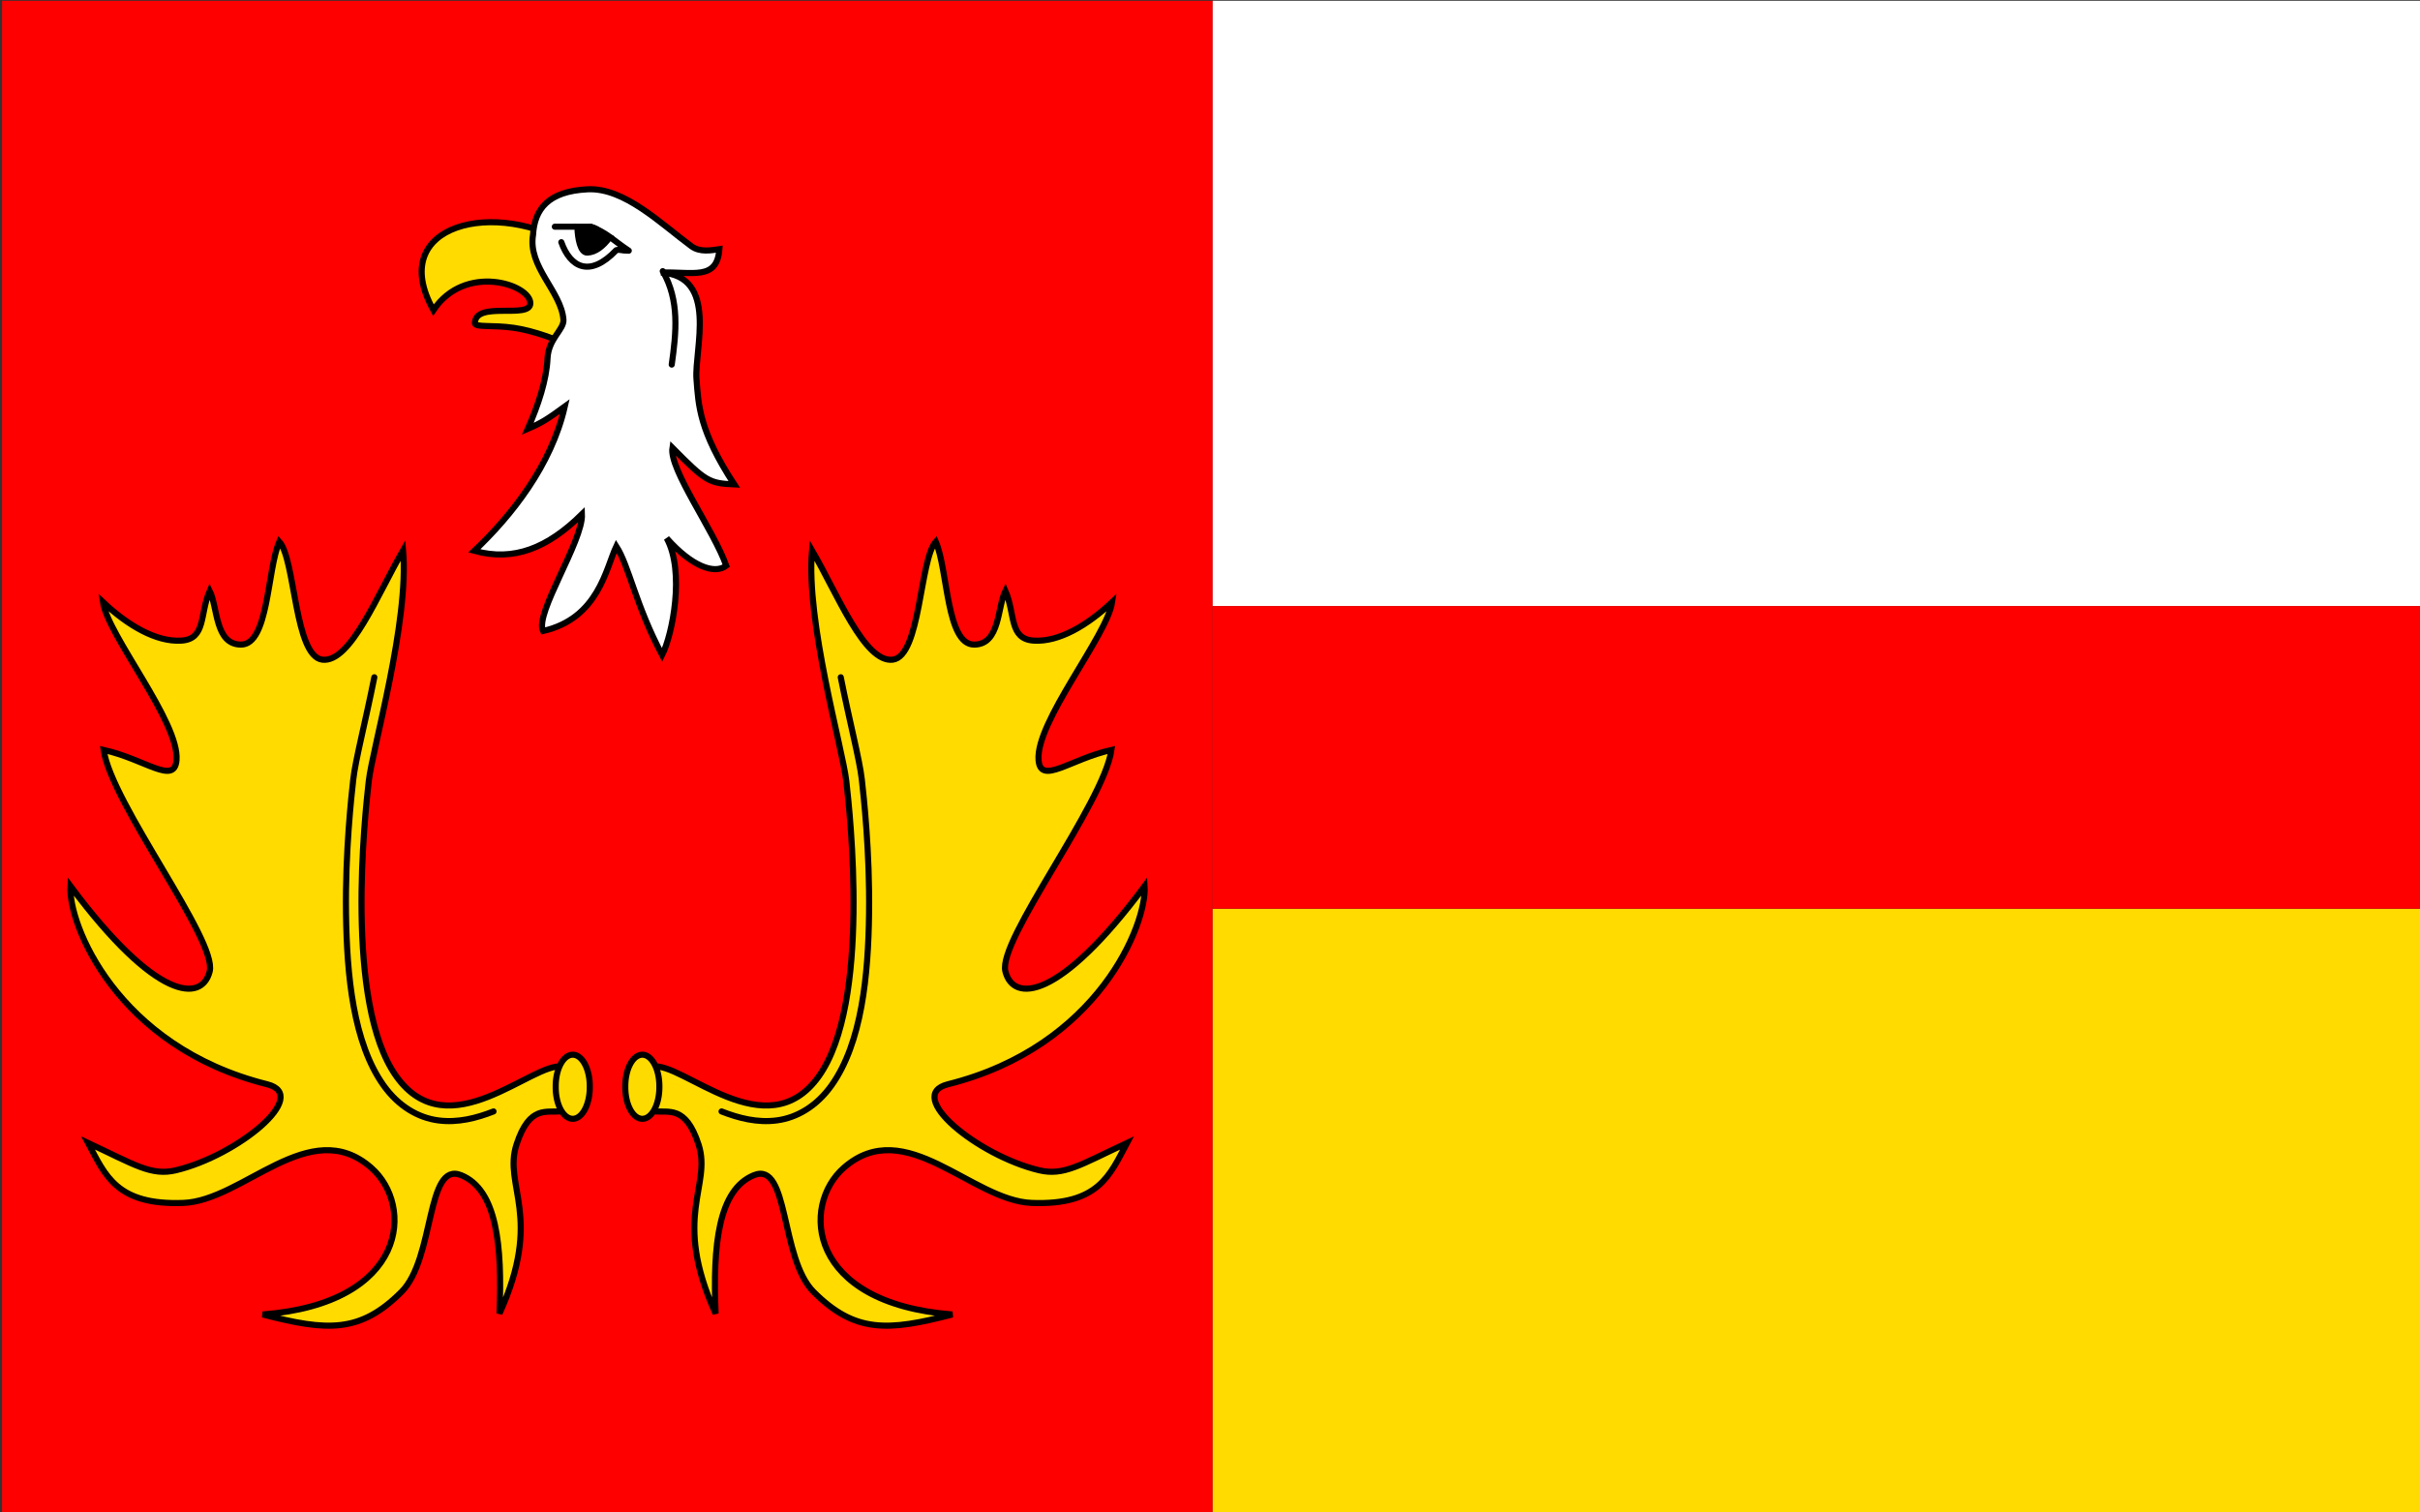
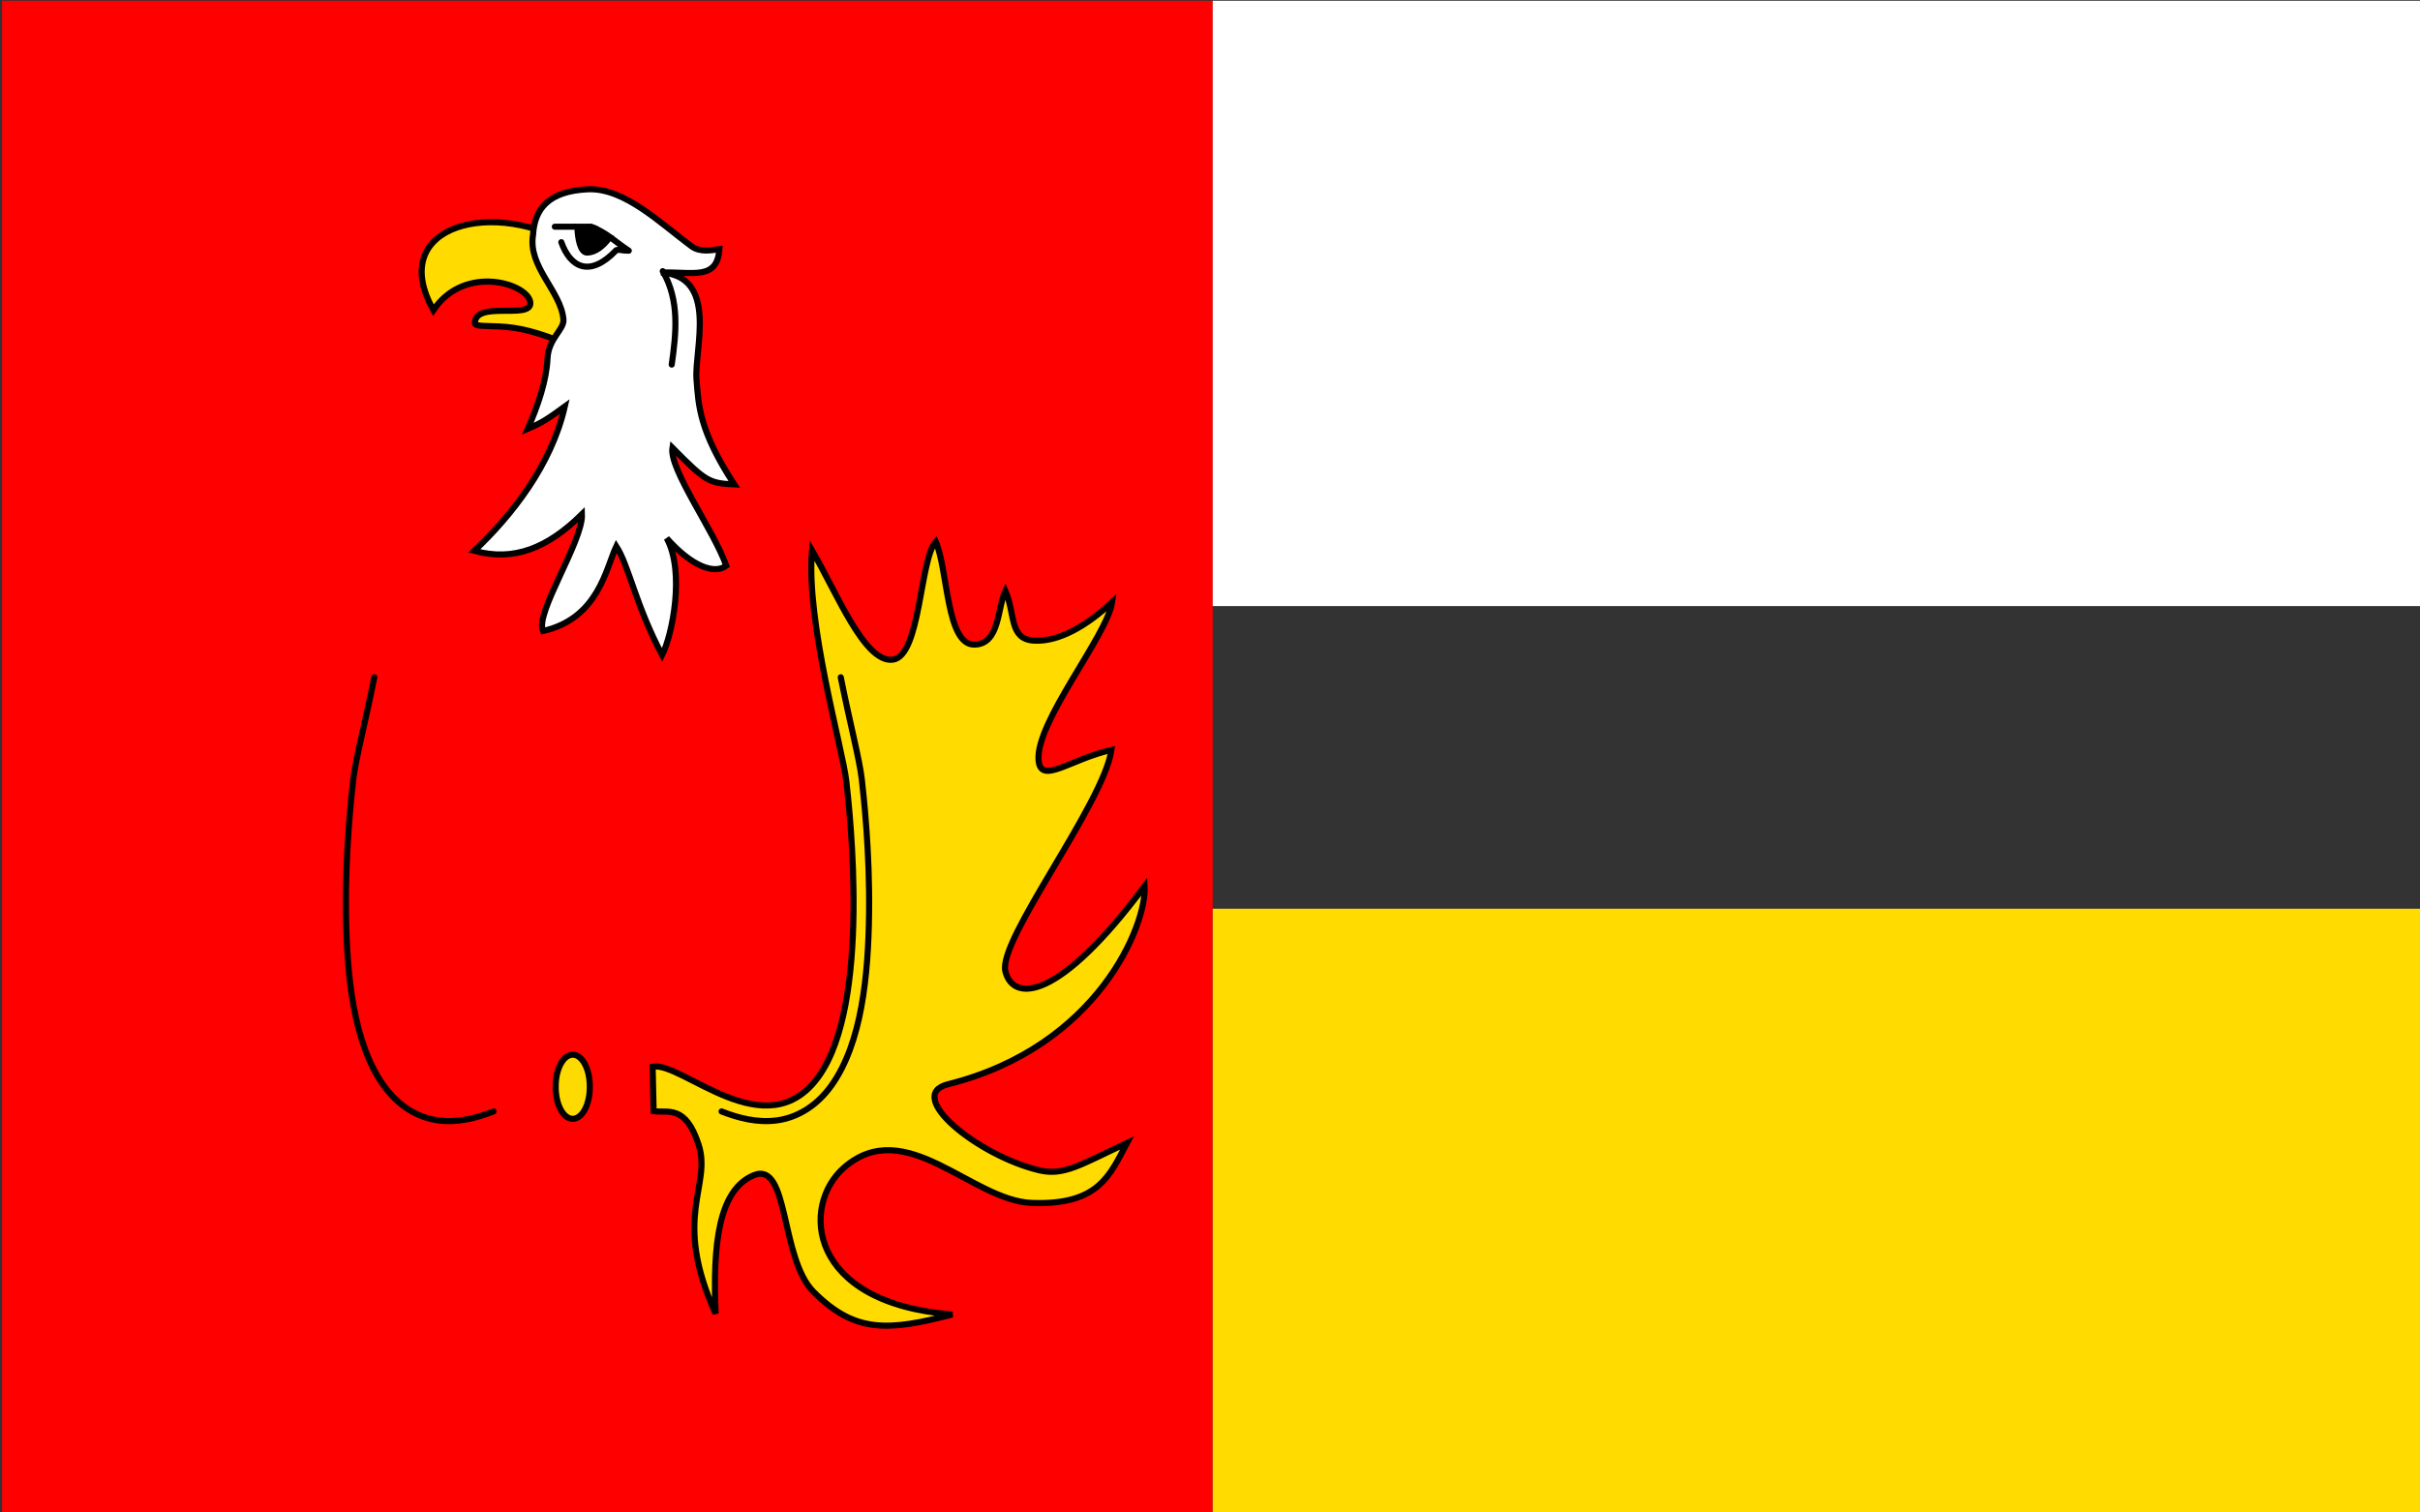
<svg xmlns="http://www.w3.org/2000/svg" version="1.0" width="750" height="468.75" id="svg2">
  <rect width="100%" height="100%" fill="#333333" stroke="none" />
  <defs id="defs4" />
  <g transform="translate(-1290.363,-499.221)" id="layer1">
    <g transform="matrix(0.938,0,0,0.938,80.648,60.498)" id="g8484">
      <rect width="400" height="500" x="1290.362" y="467.971" style="opacity:1;fill:#fe0000;fill-opacity:1;stroke:none;stroke-width:3.75;stroke-linecap:round;stroke-linejoin:round;stroke-miterlimit:4;stroke-dasharray:none;stroke-dashoffset:0;stroke-opacity:1" id="rect6693" />
      <rect width="400" height="200" x="1690.362" y="767.971" style="opacity:1;fill:#ffdb00;fill-opacity:1;stroke:none;stroke-width:3.75;stroke-linecap:round;stroke-linejoin:round;stroke-miterlimit:4;stroke-dasharray:none;stroke-dashoffset:0;stroke-opacity:1" id="rect6695" />
      <rect width="400" height="200" x="1690.362" y="467.971" style="opacity:1;fill:white;fill-opacity:1;stroke:none;stroke-width:3.75;stroke-linecap:round;stroke-linejoin:round;stroke-miterlimit:4;stroke-dasharray:none;stroke-dashoffset:0;stroke-opacity:1" id="rect6697" />
-       <rect width="400" height="100" x="1690.362" y="667.971" style="opacity:1;fill:#fe0000;fill-opacity:1;stroke:none;stroke-width:3.75;stroke-linecap:round;stroke-linejoin:round;stroke-miterlimit:4;stroke-dasharray:none;stroke-dashoffset:0;stroke-opacity:1" id="rect7584" />
      <g transform="matrix(0.538,0,0,0.538,1030.623,535.884)" id="g8471">
        <path d="M 834.519,25.106 C 786.246,-5.574 718.031,10.993 747.69,63.764 C 767.019,34.822 807.005,47.828 807.212,59.469 C 807.388,69.65 773.536,57.764 773.156,71.741 C 773.078,74.521 783.941,72.725 797.051,74.637 C 809.554,76.46 824.02,81.932 833.905,86.775 C 834.11,66.219 834.314,45.663 834.519,25.106 z " style="fill:#ffdb00;fill-opacity:1;fill-rule:evenodd;stroke:black;stroke-width:3.75;stroke-linecap:butt;stroke-linejoin:miter;stroke-miterlimit:4;stroke-dasharray:none;stroke-opacity:1" id="path2049" />
-         <path d="M 826.921,528.375 C 808.723,525.023 756.97,579.313 724.884,534.299 C 692.799,489.285 705.763,372.679 707.98,353.019 C 710.215,333.195 732.926,254.885 729.051,211.273 C 713.425,238.158 696.793,280.359 679.553,278.443 C 662.313,276.528 662.926,216.797 653.042,205.961 C 645.508,223.324 646.594,269.256 629.443,269.172 C 613.467,269.088 615.253,246.093 610.288,236.174 C 604.104,250.313 608.156,265.776 592.832,266.734 C 577.508,267.692 559.998,257.437 544.728,243.051 C 547.729,263.684 591.815,316.724 589.914,340.131 C 588.652,355.678 570.519,339.496 545.16,333.864 C 549.949,366.906 615.077,450.709 610.288,469.864 C 605.499,489.019 577.418,488.166 524.786,417.488 C 523.315,440.601 553.005,516.024 645.514,539.175 C 672.872,546.021 627.1,583.064 589.574,592.007 C 574.454,595.61 564.361,588.691 535.582,575.215 C 546.186,595.123 553.039,613.577 594.069,612.068 C 631.027,610.709 671.656,557.523 709.375,590.363 C 736.01,613.553 732.027,673.693 642.852,680.567 C 682.432,690.881 702.711,692.077 728.076,666.69 C 748.645,646.102 743.044,586.243 764.699,595.019 C 786.616,603.9 790.031,638.116 788.255,680.007 C 815.41,620.189 790.369,601.78 798.707,576.217 C 806.801,551.404 817.516,556.986 826.31,555.717 L 826.921,528.375 z " style="fill:#ffdb00;fill-opacity:1;fill-rule:evenodd;stroke:black;stroke-width:3.75;stroke-linecap:butt;stroke-linejoin:miter;stroke-miterlimit:4;stroke-dasharray:none;stroke-opacity:1" id="path1933" />
        <path d="M 784.591,555.879 C 774.193,559.955 762.647,562.984 750.551,561.366 C 738.455,559.749 726.323,552.864 717.07,539.883 C 698.411,513.706 694.513,472.283 694.005,434.325 C 693.497,396.368 697.357,361.787 698.469,351.925 C 699.834,339.818 705.973,316.45 711.396,289.242" style="fill:none;fill-rule:evenodd;stroke:black;stroke-width:3.75;stroke-linecap:round;stroke-linejoin:round;stroke-miterlimit:4;stroke-dasharray:none;stroke-opacity:1" id="path1937" />
        <path d="M 136.769 225.945 A 3.516 6.504 0 1 1  129.738,225.945 A 3.516 6.504 0 1 1  136.769 225.945 z" transform="matrix(2.976,0,0,2.976,436.687,-131.687)" style="fill:#fddb01;fill-opacity:1;stroke:black;stroke-width:1.26;stroke-linecap:round;stroke-linejoin:miter;stroke-miterlimit:4;stroke-dasharray:none;stroke-dashoffset:0;stroke-opacity:1" id="path1940" />
        <path d="M 882.315,528.375 C 900.513,525.023 952.266,579.313 984.351,534.299 C 1016.436,489.285 1003.472,372.679 1001.256,353.019 C 999.021,333.195 976.31,254.885 980.185,211.273 C 995.81,238.158 1012.443,280.359 1029.683,278.443 C 1046.922,276.528 1046.31,216.797 1056.194,205.961 C 1063.728,223.324 1062.642,269.256 1079.793,269.172 C 1095.768,269.088 1093.982,246.093 1098.948,236.174 C 1105.132,250.313 1101.08,265.776 1116.404,266.734 C 1131.728,267.692 1149.238,257.437 1164.508,243.051 C 1161.507,263.684 1117.421,316.724 1119.321,340.131 C 1120.584,355.678 1138.717,339.496 1164.076,333.864 C 1159.287,366.906 1094.159,450.709 1098.948,469.864 C 1103.737,489.019 1131.817,488.166 1184.449,417.488 C 1185.921,440.601 1156.231,516.024 1063.722,539.175 C 1036.363,546.021 1082.136,583.064 1119.662,592.007 C 1134.782,595.61 1144.875,588.691 1173.654,575.215 C 1163.05,595.123 1156.197,613.577 1115.167,612.068 C 1078.209,610.709 1037.58,557.523 999.861,590.363 C 973.226,613.553 977.209,673.693 1066.384,680.567 C 1026.804,690.881 1006.524,692.077 981.16,666.69 C 960.591,646.102 966.192,586.243 944.536,595.019 C 922.62,603.9 919.205,638.116 920.981,680.007 C 893.826,620.189 918.866,601.78 910.529,576.217 C 902.435,551.404 891.72,556.986 882.925,555.717 L 882.315,528.375 z " style="fill:#ffdb00;fill-opacity:1;fill-rule:evenodd;stroke:black;stroke-width:3.75;stroke-linecap:butt;stroke-linejoin:miter;stroke-miterlimit:4;stroke-dasharray:none;stroke-opacity:1" id="path1949" />
        <path d="M 924.645,555.879 C 935.043,559.955 946.588,562.984 958.684,561.366 C 970.781,559.749 982.913,552.864 992.166,539.883 C 1010.824,513.706 1014.723,472.283 1015.231,434.325 C 1015.739,396.368 1011.879,361.787 1010.767,351.925 C 1009.402,339.818 1003.263,316.45 997.839,289.242" style="fill:none;fill-rule:evenodd;stroke:black;stroke-width:3.75;stroke-linecap:round;stroke-linejoin:round;stroke-miterlimit:4;stroke-dasharray:none;stroke-opacity:1" id="path1951" />
-         <path d="M 136.769 225.945 A 3.516 6.504 0 1 1  129.738,225.945 A 3.516 6.504 0 1 1  136.769 225.945 z" transform="matrix(-2.976,0,0,2.976,1272.549,-131.687)" style="fill:#fddb01;fill-opacity:1;stroke:black;stroke-width:1.26;stroke-linecap:round;stroke-linejoin:miter;stroke-miterlimit:4;stroke-dasharray:none;stroke-dashoffset:0;stroke-opacity:1" id="path1953" />
        <path d="M 838.906,189.09 C 839.609,205.618 809.718,250.278 814.993,260.828 C 849.104,253.091 853.676,222.145 860.006,208.783 C 867.742,220.739 871.962,245.179 888.139,275.597 C 894.469,263.113 902.205,224.431 890.952,203.859 C 906.425,221.266 920.316,226.19 927.525,220.739 C 919.964,199.112 892.359,161.485 894.469,148.298 C 914.865,168.87 916.799,170.101 932.448,170.804 C 910.821,137.748 910.496,122.195 909.239,106.099 C 907.846,88.272 922.953,42.801 887.436,40.691 C 906.777,39.988 921.899,45.837 923.305,26.32 C 918.323,27.026 911.418,28.412 906.13,24.516 C 887.294,10.636 865.021,-11.524 842.423,-10.444 C 818.1,-9.271 809.791,1.822 808.87,17.482 C 805.529,37.175 826.164,52.174 827.534,69.589 C 828.014,75.692 818.321,81.206 817.759,93.418 C 817.153,106.641 812.099,122.01 805.648,136.651 C 814.314,132.962 817.974,130.531 828.356,122.979 C 820.092,159.199 795.476,190.145 772.793,211.596 C 797.234,218.277 817.806,209.838 838.906,189.09 z " style="fill:white;fill-opacity:1;fill-rule:evenodd;stroke:black;stroke-width:3.75;stroke-linecap:butt;stroke-linejoin:miter;stroke-miterlimit:4;stroke-dasharray:none;stroke-opacity:1" id="path2000" />
        <path d="M 888.518,39.833 C 898.95,57.833 896.802,77.673 894.041,97.206" style="fill:none;fill-rule:evenodd;stroke:black;stroke-width:3.75;stroke-linecap:round;stroke-linejoin:round;stroke-miterlimit:4;stroke-dasharray:none;stroke-opacity:1" id="path2047" />
        <path d="M 822.246,12.527 C 829.61,12.527 836.973,12.527 844.337,12.527 C 854.257,16.209 858.348,21.118 867.655,27.254 C 862.336,27.254 862.848,26.334 859.984,26.947 C 843.519,44.231 831.655,37.276 826.235,22.038" style="fill:none;fill-rule:evenodd;stroke:black;stroke-width:3.75;stroke-linecap:round;stroke-linejoin:round;stroke-miterlimit:4;stroke-dasharray:none;stroke-opacity:1" id="path2051" />
        <path d="M 836.142,13.375 C 836.341,19.289 837.808,28.587 842.181,28.427 C 847.3,28.239 851.823,24.55 855.898,19.183 C 852.167,17.644 848.889,13.996 845.587,13.003 C 842.599,12.105 839.518,14.768 836.142,13.375 z " style="fill:black;fill-rule:evenodd;stroke:black;stroke-width:3.75;stroke-linecap:butt;stroke-linejoin:miter;stroke-miterlimit:4;stroke-dasharray:none;stroke-opacity:1" id="path2053" />
      </g>
    </g>
  </g>
</svg>